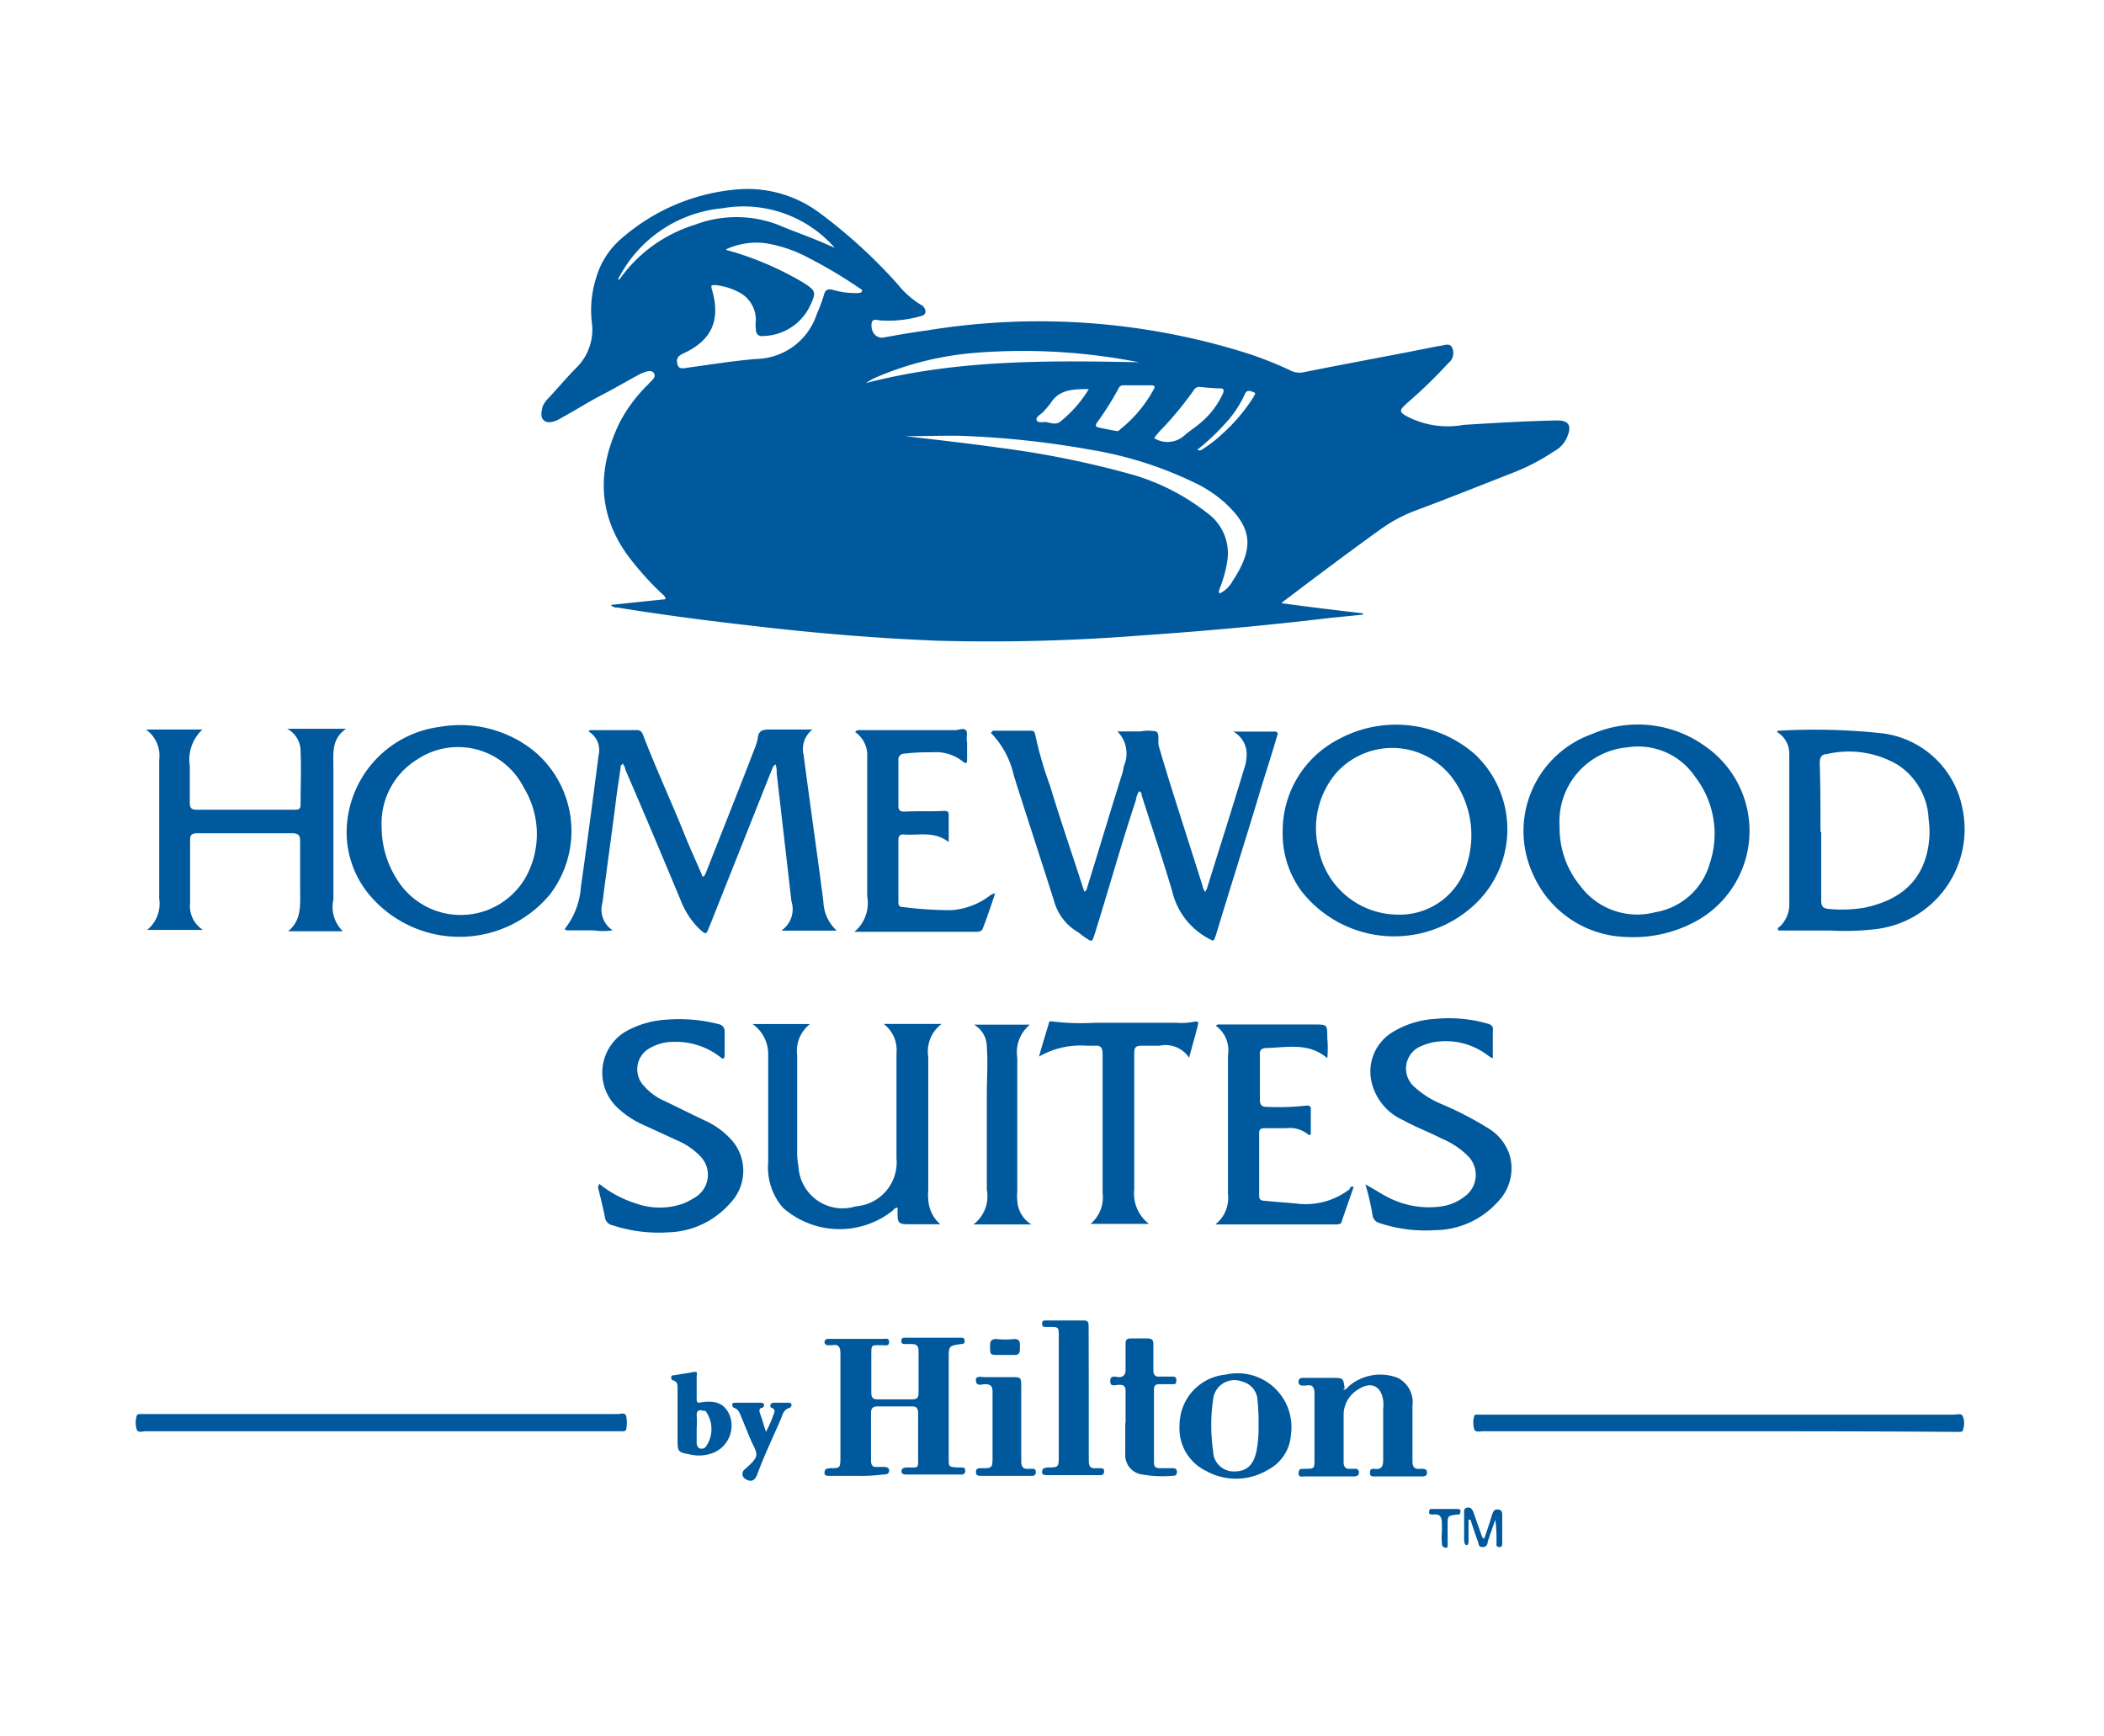
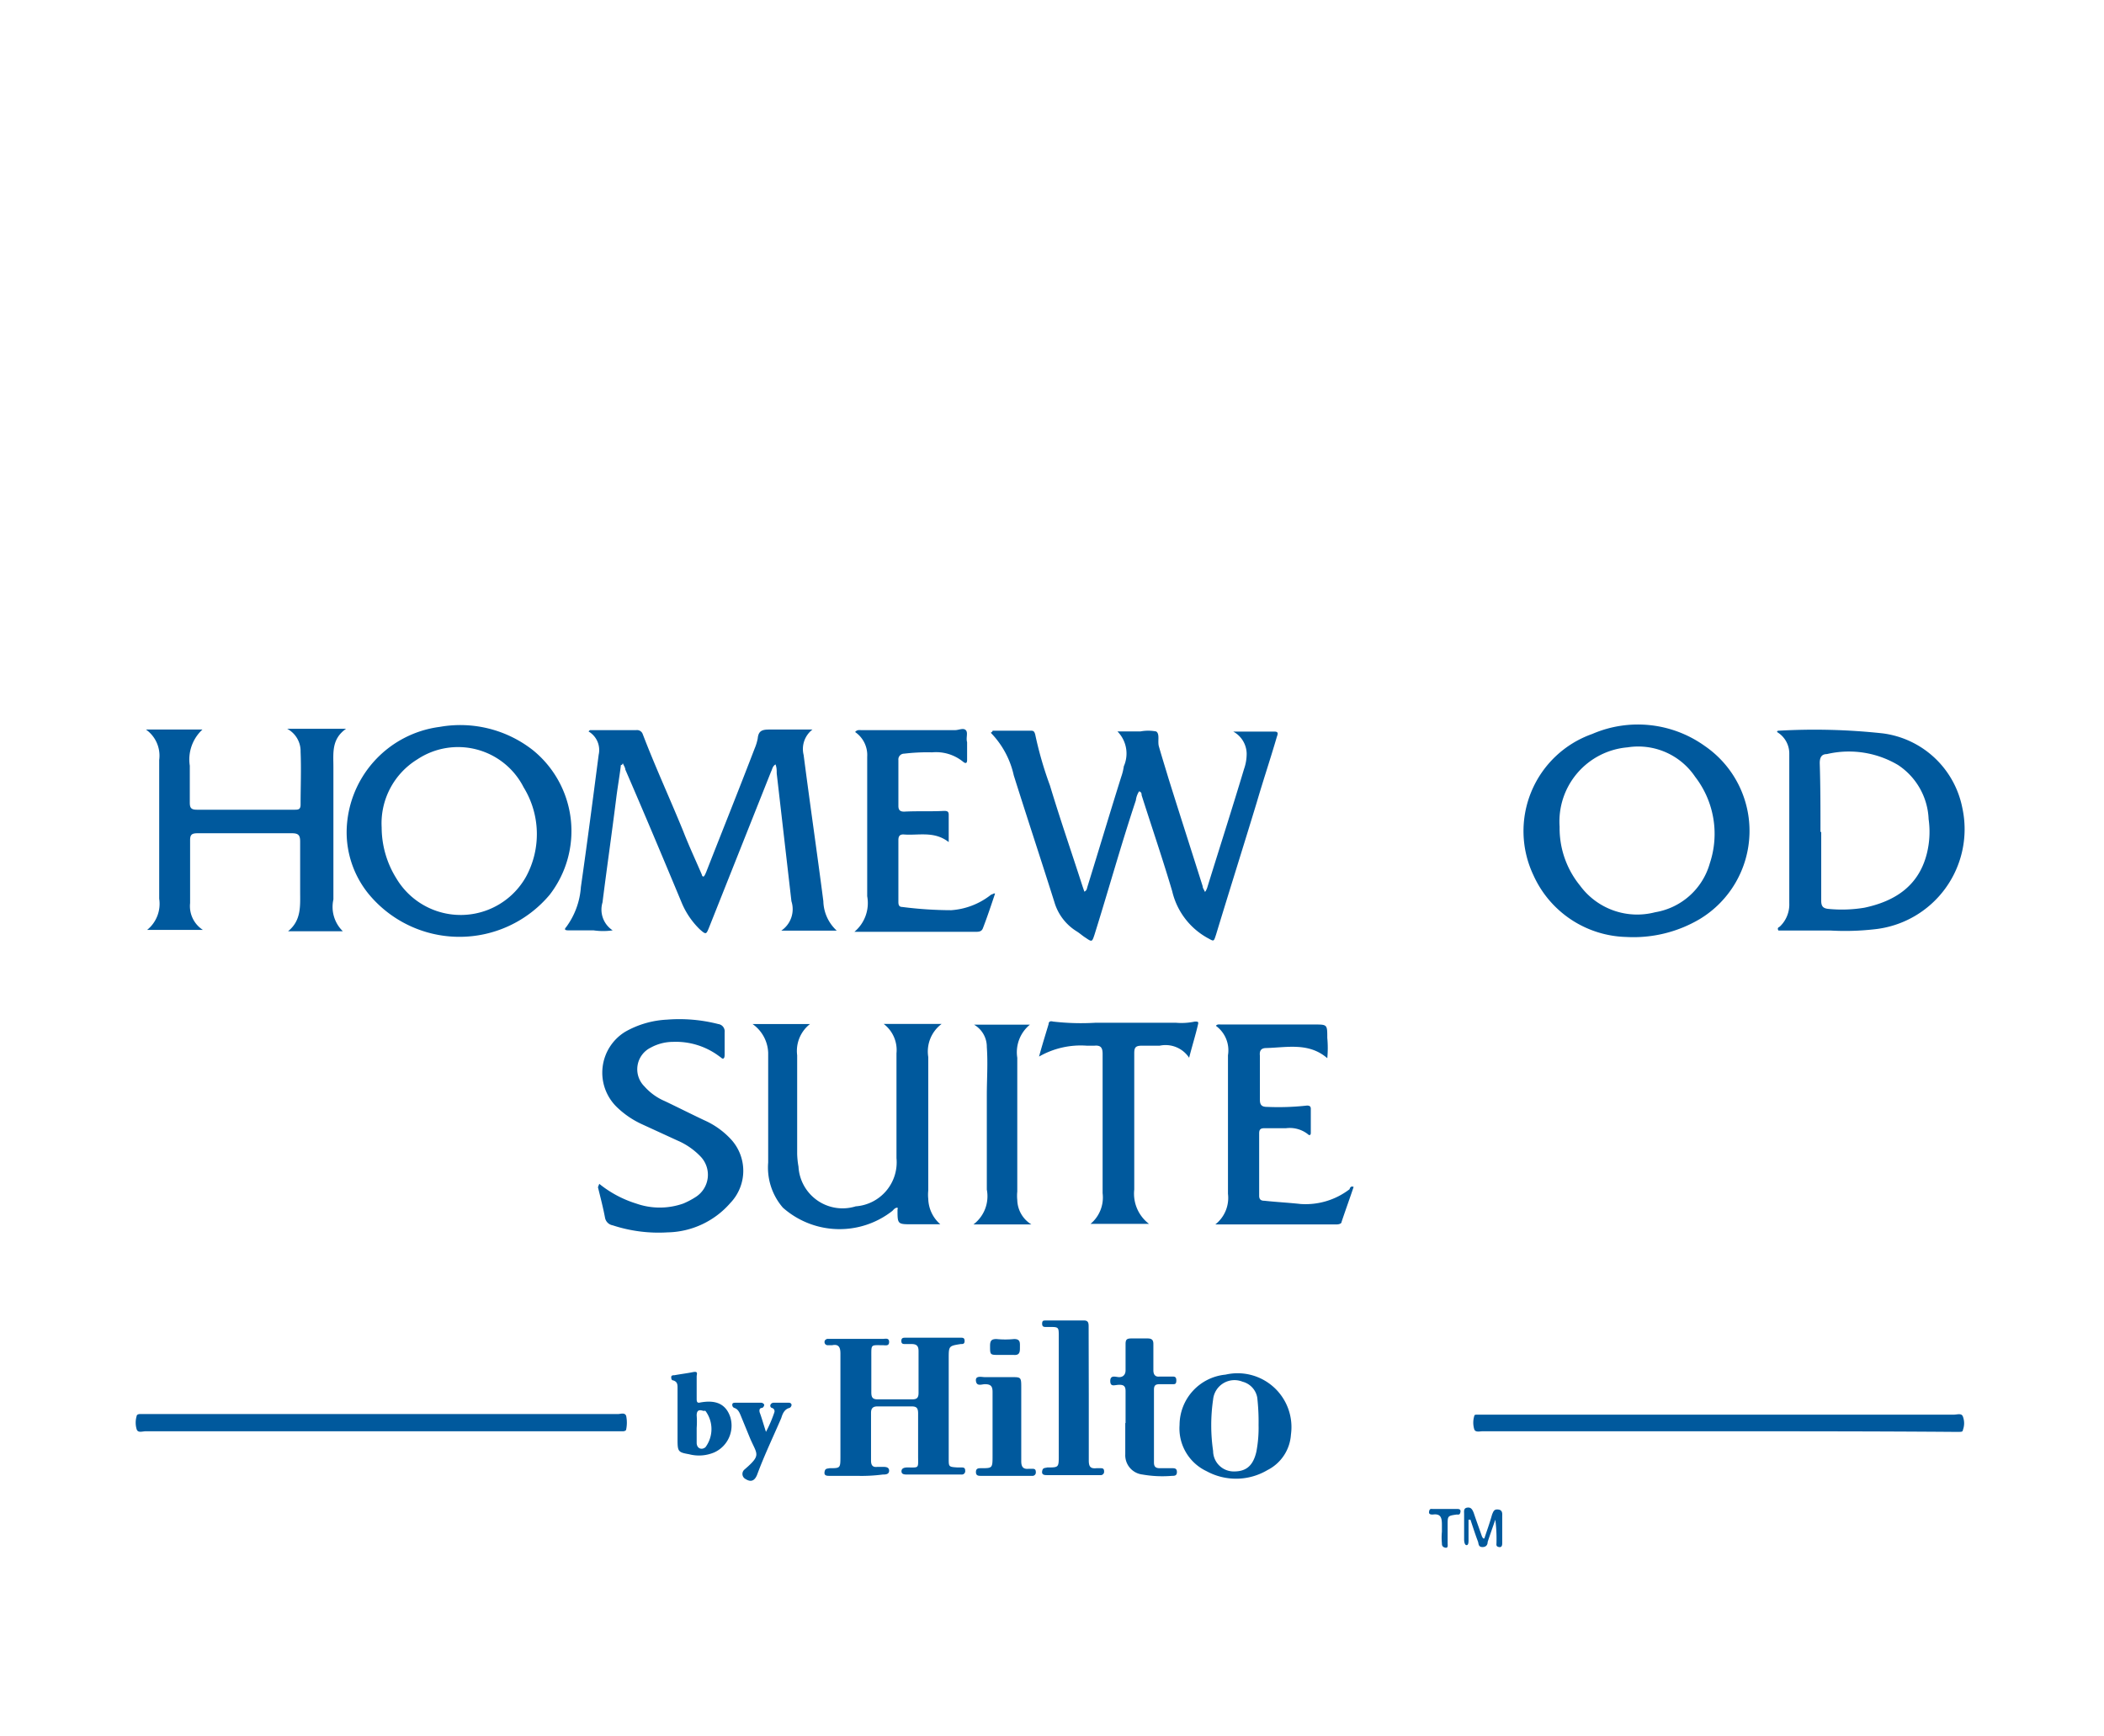
<svg xmlns="http://www.w3.org/2000/svg" id="Layer_1" data-name="Layer 1" viewBox="0 0 143 118">
  <defs>
    <style>.cls-1{fill:#00599d;}</style>
  </defs>
  <title>partners</title>
  <g id="v8EAf4">
-     <path class="cls-1" d="M87.09,41c1.91.26,3.72.48,5.54.69v.09L90.42,42c-4.32.52-8.69.91-13.06,1.21a130.67,130.67,0,0,1-13.71.34c-4.15-.17-8.26-.51-12.41-1-3.07-.35-6.14-.74-9.25-1.25-.13,0-.31,0-.48-.18l3.72-.39c0-.21-.17-.3-.26-.39a20.1,20.1,0,0,1-2.34-2.63c-2.07-2.9-2-5.93-.51-9a10.33,10.33,0,0,1,1.94-2.59c.17-.22.56-.44.39-.74s-.6-.09-.86,0c-.91.48-1.78,1-2.69,1.47s-1.73,1-2.59,1.47c-.17.09-.3.18-.48.26s-.6.22-.86,0-.17-.6-.09-.95a1.77,1.77,0,0,1,.39-.56c.65-.69,1.26-1.43,1.95-2.12a3.63,3.63,0,0,0,1-3.07,7.24,7.24,0,0,1,.3-3,5.55,5.55,0,0,1,1.78-2.72,13.67,13.67,0,0,1,7.87-3.29,8.18,8.18,0,0,1,5.53,1.6A35.24,35.24,0,0,1,61,19.31a6.11,6.11,0,0,0,1.56,1.39.56.56,0,0,1,.34.47c0,.26-.25.3-.43.35a8,8,0,0,1-2.64.26c-.21,0-.6-.22-.6.34s.39.87.78.83c1-.18,1.94-.35,2.94-.48A47.11,47.11,0,0,1,84.72,24a25.26,25.26,0,0,1,2.94,1.16,1.35,1.35,0,0,0,1,.13c3-.6,6.1-1.16,9.12-1.77.31,0,.7-.26.91.09a.88.88,0,0,1-.26,1.08,32.71,32.71,0,0,1-2.81,2.72l-.13.13c-.39.35-.35.48.09.74a6,6,0,0,0,3.89.6c2.12-.13,4.24-.26,6.36-.3.73,0,1,.3.73,1a1.91,1.91,0,0,1-.91,1.08,14.47,14.47,0,0,1-2.81,1.47c-2.2.86-4.36,1.73-6.57,2.55A10.3,10.3,0,0,0,93.8,36c-2.16,1.55-4.28,3.15-6.4,4.75A3.46,3.46,0,0,0,87.09,41Zm-37.71-24,.48.13a21.3,21.3,0,0,1,4.8,2.12c.78.52.82.61.43,1.47a1.48,1.48,0,0,0-.09.18,3.61,3.61,0,0,1-3.15,1.94c-.31.05-.48-.17-.48-.47a2.72,2.72,0,0,1,0-.57,2.11,2.11,0,0,0-1.08-1.9,4.44,4.44,0,0,0-1.64-.52c-.31,0-.35,0-.26.31.6,2.07,0,3.46-2,4.36-.35.18-.43.35-.35.7s.35.3.65.25c1.56-.21,3.12-.47,4.72-.6a4.42,4.42,0,0,0,4.11-3.07A10.77,10.77,0,0,0,56,20.05c.08-.35.26-.43.6-.35a5.35,5.35,0,0,0,1.65.22c.13,0,.3,0,.34-.13s-.17-.17-.26-.26a32.09,32.09,0,0,0-3.37-2,9.31,9.31,0,0,0-2.94-1A5,5,0,0,0,49.38,16.93ZM61.53,29.65c1.91.22,4.16.47,6.36.78a63.66,63.66,0,0,1,9.17,1.86,15,15,0,0,1,5,2.59,3.36,3.36,0,0,1,1.34,3.33A8.45,8.45,0,0,1,82.9,40c0,.08-.13.21,0,.34a2,2,0,0,0,.86-.82c1.51-2.29,1.34-3.63-.48-5.32a8.59,8.59,0,0,0-2.07-1.38,25.8,25.8,0,0,0-7.09-2.25,61.93,61.93,0,0,0-9-.95C63.83,29.61,62.49,29.65,61.53,29.65Zm16.14-5s-.09,0-.13,0A40.85,40.85,0,0,0,66.08,24a21.38,21.38,0,0,0-6.32,1.56,4.72,4.72,0,0,0-.91.48C65.08,24.42,71.35,24.5,77.67,24.63ZM42,19h.09a.92.92,0,0,0,.13-.17,9.81,9.81,0,0,1,5-3.55,7.94,7.94,0,0,1,5.66,0c1.13.48,2.3.87,3.42,1.38l.43.18a8.25,8.25,0,0,0-7.65-2.68A8.85,8.85,0,0,0,42,19ZM78.44,29.78a1.71,1.71,0,0,0,2-.13c.39-.35.82-.61,1.16-.91a5.69,5.69,0,0,0,1.52-2c.08-.21.08-.34-.22-.34s-.86-.05-1.3-.09a.43.43,0,0,0-.47.22,23.66,23.66,0,0,1-2,2.46A6.38,6.38,0,0,0,78.44,29.78Zm-2.55-.48c.13,0,.13,0,.26-.13a8.82,8.82,0,0,0,2.25-2.68c.13-.21.09-.3-.17-.3-.61,0-1.26,0-1.86,0a.34.34,0,0,0-.35.22,20.4,20.4,0,0,1-1.47,2.33c-.08.13-.13.26.09.31C75,29.13,75.46,29.22,75.89,29.3ZM74,26.45c-1,0-2,0-2.59.95a7,7,0,0,1-.52.61c-.17.17-.52.34-.43.56s.47.08.69.13.6.17.86,0A8.26,8.26,0,0,0,74,26.45Zm7.36,4.11c.21.13.34,0,.47-.09A8.28,8.28,0,0,0,83,29.56,12.06,12.06,0,0,0,85.19,27c0-.09.26-.26,0-.35s-.47-.17-.6.18a7.41,7.41,0,0,1-1.3,1.94A15.37,15.37,0,0,1,81.39,30.56Z" />
    <path class="cls-1" d="M42.2,52c-.08.69-.21,1.43-.3,2.12-.3,2.42-.65,4.84-.95,7.22a1.69,1.69,0,0,0,.69,1.9,4.47,4.47,0,0,1-1.3,0H38.66c-.13,0-.39,0-.18-.22a5.18,5.18,0,0,0,1-2.72c.43-3,.82-6,1.21-9A1.46,1.46,0,0,0,40,49.72l.09-.09h3.15a.41.41,0,0,1,.44.26c.86,2.25,1.86,4.41,2.76,6.62.39,1,.83,1.94,1.26,2.94,0,0,0,.08.08.13s.18-.22.22-.31c1.08-2.76,2.21-5.57,3.29-8.39a3.29,3.29,0,0,0,.21-.69c.05-.52.31-.6.78-.6,1,0,1.86,0,2.94,0a1.67,1.67,0,0,0-.6,1.73c.43,3.33.91,6.61,1.34,9.94a2.8,2.8,0,0,0,.91,2H53.1a1.76,1.76,0,0,0,.69-2l-1-8.69c0-.22,0-.39-.08-.61-.22.13-.22.35-.3.48L48.21,63c-.21.52-.21.56-.65.17a5.45,5.45,0,0,1-1.25-1.86c-1.25-3-2.51-6-3.81-9,0-.13-.12-.3-.17-.43C42.29,52,42.25,52,42.2,52Z" />
    <path class="cls-1" d="M67.46,49.67H70.1c.17,0,.21.09.26.26a24.78,24.78,0,0,0,1,3.46c.69,2.29,1.47,4.54,2.21,6.84l.13.38c.17-.08.17-.21.21-.34.78-2.51,1.52-5,2.3-7.48a3.59,3.59,0,0,0,.17-.7,2.14,2.14,0,0,0-.43-2.37h1.55a2.89,2.89,0,0,1,1.08,0c.26.17.09.65.18,1,.21.74.43,1.43.65,2.17.77,2.46,1.55,4.88,2.33,7.35,0,.13.09.22.13.34s.13-.12.17-.21c.83-2.68,1.69-5.36,2.51-8.09a3.1,3.1,0,0,0,.18-1.08,1.74,1.74,0,0,0-.91-1.47h2.81c.34,0,.17.26.13.43-.43,1.47-.91,2.9-1.34,4.37-.91,3-1.86,6-2.77,9-.17.51-.13.47-.61.21a4.9,4.9,0,0,1-2.37-3.16c-.65-2.2-1.39-4.36-2.08-6.53,0-.08,0-.21-.17-.26a1.45,1.45,0,0,0-.22.61c-1,3-1.86,6.1-2.81,9.13-.17.51-.17.51-.61.21-.21-.13-.39-.3-.6-.43a3.49,3.49,0,0,1-1.52-2c-.9-2.85-1.86-5.75-2.76-8.61a6,6,0,0,0-1.56-2.89C67.46,49.72,67.46,49.72,67.46,49.67Z" />
    <path class="cls-1" d="M110.53,63.69a7.12,7.12,0,0,1-6.31-4.2,7,7,0,0,1,4-9.6,7.81,7.81,0,0,1,7.65.82,7,7,0,0,1-.34,11.76A8.85,8.85,0,0,1,110.53,63.69ZM106,56.2a6.17,6.17,0,0,0,1.39,4,4.82,4.82,0,0,0,5.1,1.81,4.65,4.65,0,0,0,3.72-3.33,6.34,6.34,0,0,0-1-5.88,4.66,4.66,0,0,0-4.59-2A5.06,5.06,0,0,0,106,56.2Z" />
-     <path class="cls-1" d="M87.18,56.51A7,7,0,0,1,91,50.24a8.16,8.16,0,0,1,9.21,1,7,7,0,0,1-.13,10.38,8,8,0,0,1-11.59-1A6.54,6.54,0,0,1,87.18,56.51Zm7.74,5.66a4.76,4.76,0,0,0,4.8-3.5A6.49,6.49,0,0,0,99,53.31a5.11,5.11,0,0,0-8.17-.78,5.78,5.78,0,0,0-1.21,5.19A5.52,5.52,0,0,0,94.92,62.17Z" />
    <path class="cls-1" d="M23.56,56.51a7.26,7.26,0,0,1,6.32-7.1A8,8,0,0,1,36.23,51a7.08,7.08,0,0,1,1.13,9.82A8,8,0,0,1,25,60.7,6.65,6.65,0,0,1,23.56,56.51Zm2.38-.26a6.56,6.56,0,0,0,1,3.46,5.09,5.09,0,0,0,8.82-.13,6.07,6.07,0,0,0-.17-6.06,5,5,0,0,0-7.23-1.9A5.1,5.1,0,0,0,25.94,56.25Z" />
    <path class="cls-1" d="M120.78,49.76s0-.09.09-.09a42.94,42.94,0,0,1,7.09.18,6.34,6.34,0,0,1,5.41,5.06,6.84,6.84,0,0,1-6,8.26,17.58,17.58,0,0,1-3,.08h-3.5c-.09-.17,0-.21.09-.26a2.07,2.07,0,0,0,.65-1.6V51.19A1.7,1.7,0,0,0,120.78,49.76Zm3,6.79v4.67c0,.39.13.52.47.56a9.31,9.31,0,0,0,2.47-.08c2.07-.44,3.67-1.47,4.23-3.64a6.12,6.12,0,0,0,.13-2.38A4.63,4.63,0,0,0,129,52a6.54,6.54,0,0,0-4.84-.74c-.35,0-.48.22-.48.61C123.73,53.44,123.73,55,123.73,56.55Z" />
    <path class="cls-1" d="M23.3,63.3H19.58c.91-.74.82-1.73.82-2.69V57.2c0-.43-.12-.56-.56-.56h-6.4c-.39,0-.52.08-.52.47v4.28a1.92,1.92,0,0,0,.87,1.82H10a2.28,2.28,0,0,0,.82-2.12V51.66a2.18,2.18,0,0,0-.9-2.07h3.84a2.77,2.77,0,0,0-.86,2.46v2.51c0,.35.09.48.48.48H20c.26,0,.43,0,.43-.35,0-1.21.05-2.38,0-3.59a1.72,1.72,0,0,0-.91-1.56h4c-1,.7-.86,1.65-.86,2.6v9A2.31,2.31,0,0,0,23.3,63.3Z" />
    <path class="cls-1" d="M51.15,69.61h3.9a2.32,2.32,0,0,0-.87,2.12v6.7a5.67,5.67,0,0,0,.09.87A3,3,0,0,0,58.16,82a3,3,0,0,0,2.77-3.28V71.6a2.23,2.23,0,0,0-.87-2H64a2.34,2.34,0,0,0-.91,2.25v9.08a2.64,2.64,0,0,0,0,.56,2.37,2.37,0,0,0,.82,1.73H62c-1,0-1,0-1-1a.17.17,0,0,0,0-.13c-.17,0-.26.13-.35.22a5.81,5.81,0,0,1-7.44-.22,4.17,4.17,0,0,1-1-3.07V71.56A2.5,2.5,0,0,0,51.15,69.61Z" />
    <path class="cls-1" d="M40.73,80.47a7.54,7.54,0,0,0,2.51,1.34,4.81,4.81,0,0,0,3.2,0,5.3,5.3,0,0,0,.82-.43,1.79,1.79,0,0,0,.35-2.77,4.76,4.76,0,0,0-1.56-1.08L43.59,76.4a6.11,6.11,0,0,1-1.69-1.17,3.26,3.26,0,0,1,.6-5.1,6.35,6.35,0,0,1,2.82-.82,10.68,10.68,0,0,1,3.5.3.5.5,0,0,1,.43.56v1.47c0,.13,0,.26-.08.31s-.18-.09-.26-.13a4.91,4.91,0,0,0-3.16-1,3.18,3.18,0,0,0-1.52.39,1.64,1.64,0,0,0-.43,2.64,3.88,3.88,0,0,0,1.39,1c.9.43,1.77.87,2.68,1.3a5.5,5.5,0,0,1,1.77,1.25,3.16,3.16,0,0,1,0,4.37,5.8,5.8,0,0,1-4.28,2,10,10,0,0,1-3.72-.48.64.64,0,0,1-.52-.52c-.13-.69-.31-1.38-.48-2.07Z" />
-     <path class="cls-1" d="M92.8,80.51c.57.3,1.08.65,1.6.91A6.08,6.08,0,0,0,98,82a3.31,3.31,0,0,0,1.52-.65,1.81,1.81,0,0,0,.26-2.76A5.46,5.46,0,0,0,98,77.4c-.86-.44-1.77-.78-2.64-1.26a3.77,3.77,0,0,1-2.16-2.68,3.13,3.13,0,0,1,1.43-3.29,6.22,6.22,0,0,1,2.9-.91,9.59,9.59,0,0,1,3.54.31c.31.08.44.21.39.52v1.42c0,.13,0,.31,0,.39s-.22-.08-.35-.17a4.72,4.72,0,0,0-3.76-.87,4.26,4.26,0,0,0-.69.22,1.65,1.65,0,0,0-.52,2.81A6.35,6.35,0,0,0,98,75.06a22.54,22.54,0,0,1,3.16,1.64,3.29,3.29,0,0,1,1.47,1.91,3.24,3.24,0,0,1-.82,3.07,5.79,5.79,0,0,1-4.29,1.94,9.85,9.85,0,0,1-3.72-.47.64.64,0,0,1-.51-.52A15.92,15.92,0,0,0,92.8,80.51Z" />
    <path class="cls-1" d="M92,80.68c-.26.78-.56,1.6-.82,2.38,0,.13-.21.17-.34.17H82.68s0,0-.08,0a2.29,2.29,0,0,0,.86-2.08V71.73a2.06,2.06,0,0,0-.82-2c.09-.13.26-.09.35-.09h6.35c.87,0,.87,0,.87.91a7.33,7.33,0,0,1,0,1.38c-1.25-1.08-2.72-.73-4.15-.69-.34,0-.47.17-.43.52v3c0,.35.13.48.48.48a17.71,17.71,0,0,0,2.72-.09c.17,0,.26.05.26.22V77c0,.17-.09.21-.22.08a2,2,0,0,0-1.47-.39H85.93c-.26,0-.35.09-.35.35v4.24c0,.26.13.34.35.34.82.09,1.64.13,2.46.22a4.9,4.9,0,0,0,3.33-1C91.76,80.73,91.81,80.6,92,80.68Z" />
    <path class="cls-1" d="M67.63,60.74c-.26.78-.52,1.56-.82,2.34-.09.26-.3.26-.52.26H58.07a2.55,2.55,0,0,0,.87-2.42V51.45a1.9,1.9,0,0,0-.82-1.69c.13-.17.3-.13.43-.13h6.36c.26,0,.56-.17.73,0s0,.52.09.82v1.21c0,.22-.09.26-.26.13a2.91,2.91,0,0,0-2.12-.65,13.43,13.43,0,0,0-1.9.09.39.39,0,0,0-.39.43v3.12c0,.3.13.39.39.39.91-.05,1.81,0,2.72-.05.22,0,.31.05.31.26v1.86c-1-.78-2.08-.43-3.08-.52-.26,0-.34.13-.34.39v4.15c0,.18,0,.39.26.39a26.48,26.48,0,0,0,3.33.22,4.89,4.89,0,0,0,2.64-1,.35.35,0,0,1,.17-.09C67.59,60.7,67.59,60.74,67.63,60.74Z" />
    <path class="cls-1" d="M58.25,100.32H56.39c-.18,0-.39,0-.35-.26s.17-.22.35-.26c.73,0,.73,0,.73-.82V92c0-.43-.13-.65-.56-.56h-.3a.21.21,0,0,1-.22-.22c0-.13.09-.17.17-.21H60c.17,0,.43-.09.43.21s-.26.22-.43.22c-.82,0-.78-.09-.78.78v2.42c0,.35.09.48.43.48H62c.3,0,.43-.09.43-.44V91.84c0-.35-.13-.48-.48-.48h-.43c-.13,0-.26,0-.26-.21s.13-.22.26-.22H65.3c.13,0,.26,0,.26.22s-.13.21-.26.21c-.82.13-.82.13-.82,1v6.79c0,.56,0,.56.6.6h.26c.13,0,.26,0,.26.22a.23.23,0,0,1-.26.26H61.66c-.17,0-.39,0-.39-.22s.22-.26.39-.26c.83,0,.74.09.74-.78V96.08c0-.35-.09-.48-.43-.48H59.63c-.3,0-.43.13-.43.44v3.24c0,.34.13.47.43.43H60c.17,0,.43,0,.43.26s-.26.26-.43.26A11.15,11.15,0,0,1,58.25,100.32Z" />
    <path class="cls-1" d="M70.62,71.82c.21-.78.43-1.47.65-2.21,0-.17.12-.22.3-.17a16.51,16.51,0,0,0,2.9.08h5.44a4.36,4.36,0,0,0,1.3-.08c.18,0,.26,0,.22.17-.17.74-.39,1.43-.61,2.29a1.92,1.92,0,0,0-2-.82c-.39,0-.77,0-1.21,0s-.52.13-.52.52v9.26a2.58,2.58,0,0,0,1,2.33H74.12a2.33,2.33,0,0,0,.82-2.08V71.64c0-.43-.13-.6-.56-.56h-.52A5.69,5.69,0,0,0,70.62,71.82Z" />
    <path class="cls-1" d="M25.94,97.29H9.9c-.22,0-.52.13-.61-.13a1.56,1.56,0,0,1,0-.91c0-.09.13-.13.21-.13H42c.17,0,.47-.13.56.13a2.32,2.32,0,0,1,0,.91c0,.09-.13.13-.22.13H25.94Z" />
    <path class="cls-1" d="M116.76,97.29h-16c-.18,0-.48.09-.56-.13a1.57,1.57,0,0,1,0-.91c0-.09.12-.09.21-.09h32.39c.22,0,.52-.12.61.13a1.29,1.29,0,0,1,0,.91c0,.13-.13.13-.26.13h-.48C127.36,97.29,122.08,97.29,116.76,97.29Z" />
-     <path class="cls-1" d="M91.33,94.48a.69.69,0,0,0,.35-.26A3.3,3.3,0,0,1,95,93.66a1.86,1.86,0,0,1,1,1.9v3.76c0,.39.13.56.52.52h.08c.17,0,.39,0,.39.26s-.22.26-.39.26H93.41c-.17,0-.3,0-.3-.26s.13-.26.3-.26c.56.09.6-.26.6-.69V95.78a2.73,2.73,0,0,0,0-.57c-.13-1-.82-1.34-1.69-.77a2,2,0,0,0-1,1.77v3.16c0,.34.13.51.48.47h.3a.23.23,0,0,1,.26.26c0,.17-.09.22-.26.26H88.69c-.17,0-.47.09-.43-.26s.26-.22.43-.26c.65,0,.65,0,.65-.69V94.74c0-.43-.13-.65-.56-.56h-.26a.23.23,0,0,1-.26-.26c0-.22.13-.26.3-.26h2c.74,0,.74,0,.83.73C91.29,94.39,91.33,94.44,91.33,94.48Z" />
    <path class="cls-1" d="M70.1,83.23H66.16a2.4,2.4,0,0,0,.91-2.37c0-2.12,0-4.29,0-6.41,0-1.08.08-2.16,0-3.28a1.74,1.74,0,0,0-.87-1.52H70a2.42,2.42,0,0,0-.86,2.25V81a2.73,2.73,0,0,0,0,.57A2,2,0,0,0,70.1,83.23Z" />
    <path class="cls-1" d="M80.17,96.86a3.45,3.45,0,0,1,3.12-3.42,3.66,3.66,0,0,1,4.45,4.07,2.91,2.91,0,0,1-1.6,2.42A4.18,4.18,0,0,1,82,100,3.21,3.21,0,0,1,80.17,96.86Zm5.37,0A14.57,14.57,0,0,0,85.45,95a1.36,1.36,0,0,0-1-1.08,1.46,1.46,0,0,0-2,1.21,12.08,12.08,0,0,0,0,3.5,1.4,1.4,0,0,0,1.43,1.39c.82,0,1.29-.39,1.51-1.34A8.66,8.66,0,0,0,85.54,96.86Z" />
    <path class="cls-1" d="M74,94.82v4.46c0,.43.13.56.52.52h.26c.13,0,.26,0,.26.21a.23.23,0,0,1-.26.26H71.18c-.17,0-.39,0-.35-.26s.18-.21.35-.26c.78,0,.78,0,.78-.82V90.85c0-.65,0-.65-.65-.65h-.22c-.13,0-.26,0-.26-.22s.09-.22.26-.22h2.6c.3,0,.3.22.3.44Z" />
    <path class="cls-1" d="M76.5,96.73V94.56c0-.34-.13-.43-.43-.43s-.61.18-.61-.26.39-.26.61-.26.43-.13.43-.47V91.36c0-.3.08-.38.39-.38H78c.3,0,.39.12.39.38v1.78c0,.3.13.47.43.43h.83c.17,0,.3,0,.3.26s-.09.26-.26.26h-.87c-.3,0-.39.09-.39.39v4.93c0,.26.09.39.39.39h.83c.17,0,.34,0,.34.26s-.17.26-.34.26a7.8,7.8,0,0,1-2-.09,1.32,1.32,0,0,1-1.17-1.38V96.73Z" />
    <path class="cls-1" d="M69.41,96.73v2.59c0,.39.13.56.51.52h.22c.13,0,.26,0,.26.22a.23.23,0,0,1-.26.26H66.68c-.17,0-.35,0-.35-.26s.18-.26.35-.26c.78,0,.78,0,.78-.87V94.61c0-.39-.13-.52-.52-.52-.22,0-.56.17-.61-.22s.39-.26.61-.26c.61,0,1.21,0,1.82,0s.65,0,.65.65Z" />
    <path class="cls-1" d="M46.05,96.29V94.35c0-.22,0-.43-.3-.52-.09,0-.13-.09-.13-.22s.13-.13.22-.13c.43-.08.86-.13,1.25-.21s.26.13.26.3v1.51c0,.13,0,.31.21.26,1.09-.21,1.78.09,2.08,1a2,2,0,0,1-1.08,2.38,2.65,2.65,0,0,1-1.73.13c-.74-.13-.78-.18-.78-1Zm1.3.78h0v1c0,.39.34.52.6.3a2.07,2.07,0,0,0,0-2.46.17.17,0,0,0-.13,0c-.26-.09-.47-.09-.47.3A5.91,5.91,0,0,1,47.35,97.07Z" />
    <path class="cls-1" d="M52.06,97.33A8.64,8.64,0,0,0,52.63,96a.23.23,0,0,0-.18-.3.16.16,0,0,1-.08-.22.23.23,0,0,1,.21-.13h1c.09,0,.17,0,.22.13a.26.26,0,0,1-.13.22c-.35.08-.48.39-.57.69-.56,1.3-1.16,2.55-1.64,3.85-.17.43-.43.52-.78.3a.39.39,0,0,1-.08-.65c1.16-1,.86-1,.38-2.12l-.64-1.56c-.09-.21-.18-.43-.44-.51a.22.22,0,0,1-.13-.22c0-.13.13-.13.22-.13h1.73a.24.24,0,0,1,.22.13.26.26,0,0,1-.13.22c-.18,0-.22.13-.18.3C51.76,96.34,51.89,96.81,52.06,97.33Z" />
    <path class="cls-1" d="M100.89,104.56c.17-.52.35-1,.52-1.61.09-.21.13-.38.43-.34s.26.3.26.47v1.78c0,.13,0,.34-.22.3s-.17-.17-.17-.3a10.19,10.19,0,0,0-.08-1.56c-.18.52-.35,1-.52,1.51,0,.18-.09.35-.35.35s-.26-.17-.3-.35c-.18-.47-.35-1-.52-1.51h-.13v1.38c0,.13,0,.35-.13.35s-.17-.22-.17-.39v-1.73c0-.17-.05-.39.21-.43s.35.13.44.35c.17.51.38,1.08.56,1.6C100.8,104.6,100.85,104.6,100.89,104.56Z" />
    <path class="cls-1" d="M68.28,92.1h-.39c-.6,0-.6,0-.6-.61,0-.34.08-.47.43-.47a6.11,6.11,0,0,0,1.21,0c.43,0,.39.26.39.56s0,.56-.43.52Z" />
    <path class="cls-1" d="M98,104.12v-.47c0-.44-.05-.78-.61-.7-.13,0-.3,0-.26-.21s.13-.17.26-.17H99c.13,0,.3,0,.26.21s-.13.17-.26.17c-.61.09-.61.09-.61.7v1.25c0,.13.05.35-.17.3S98,105,98,104.9A4.07,4.07,0,0,1,98,104.12Z" />
  </g>
</svg>